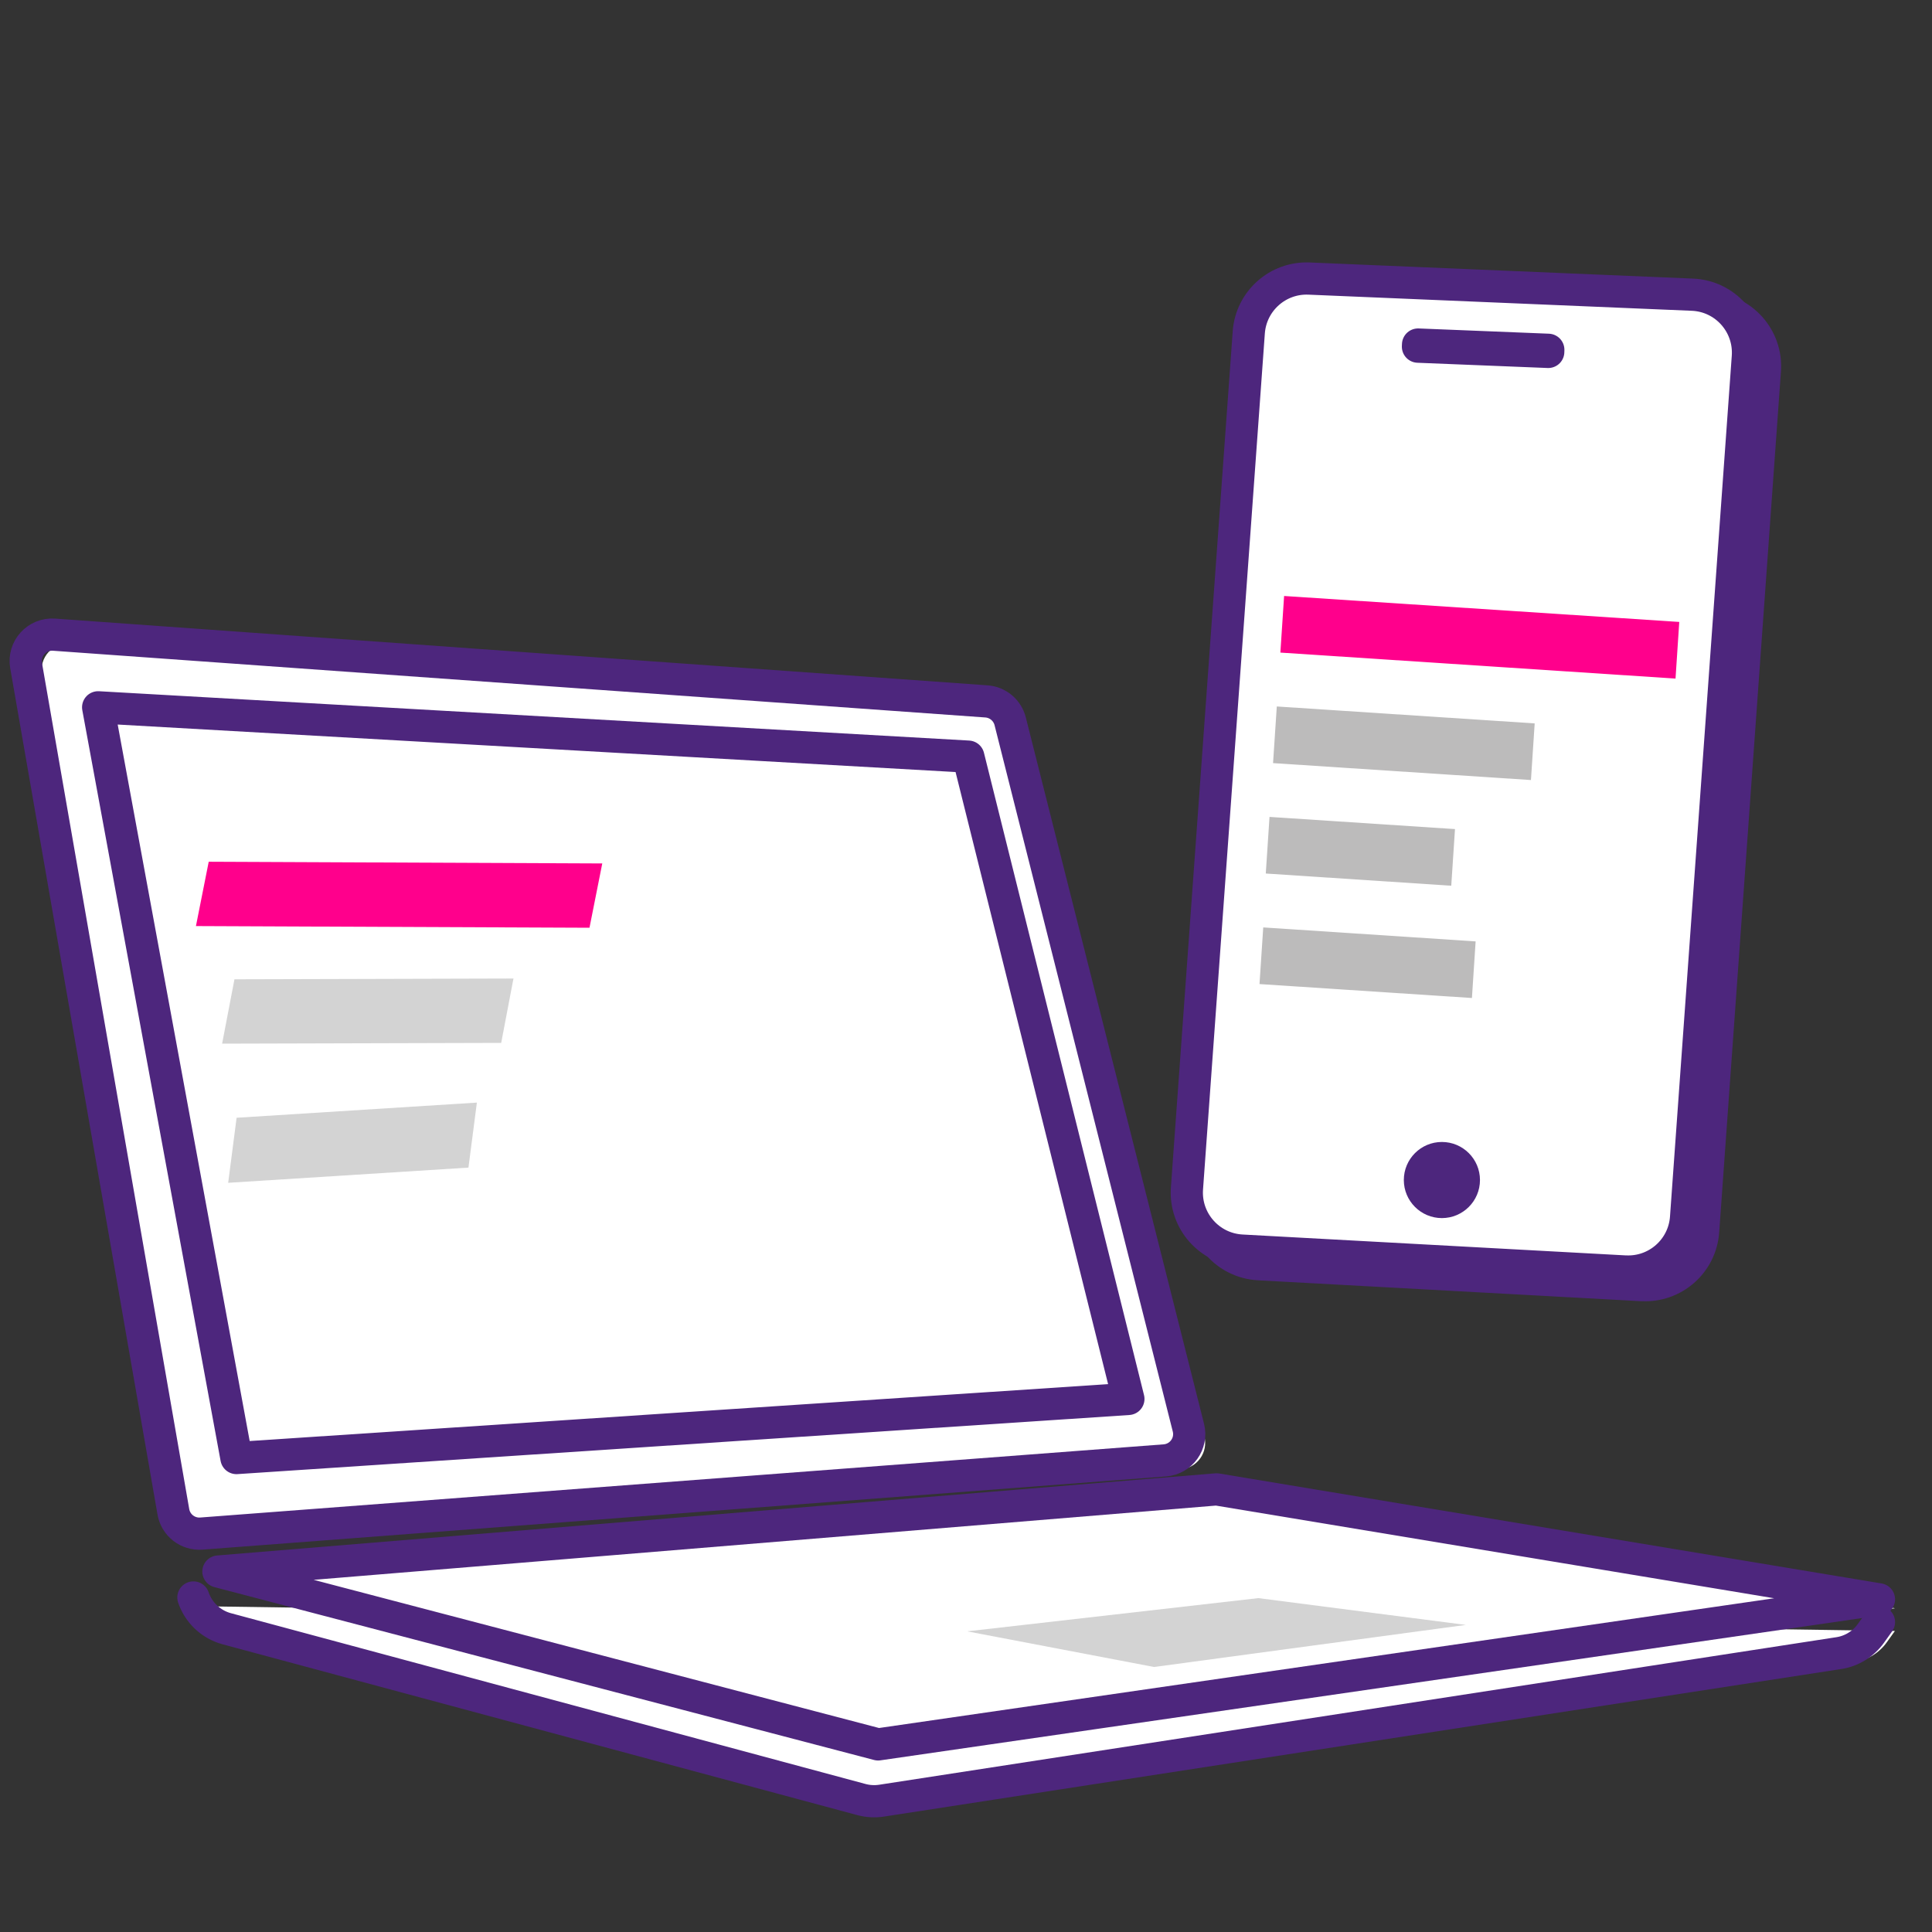
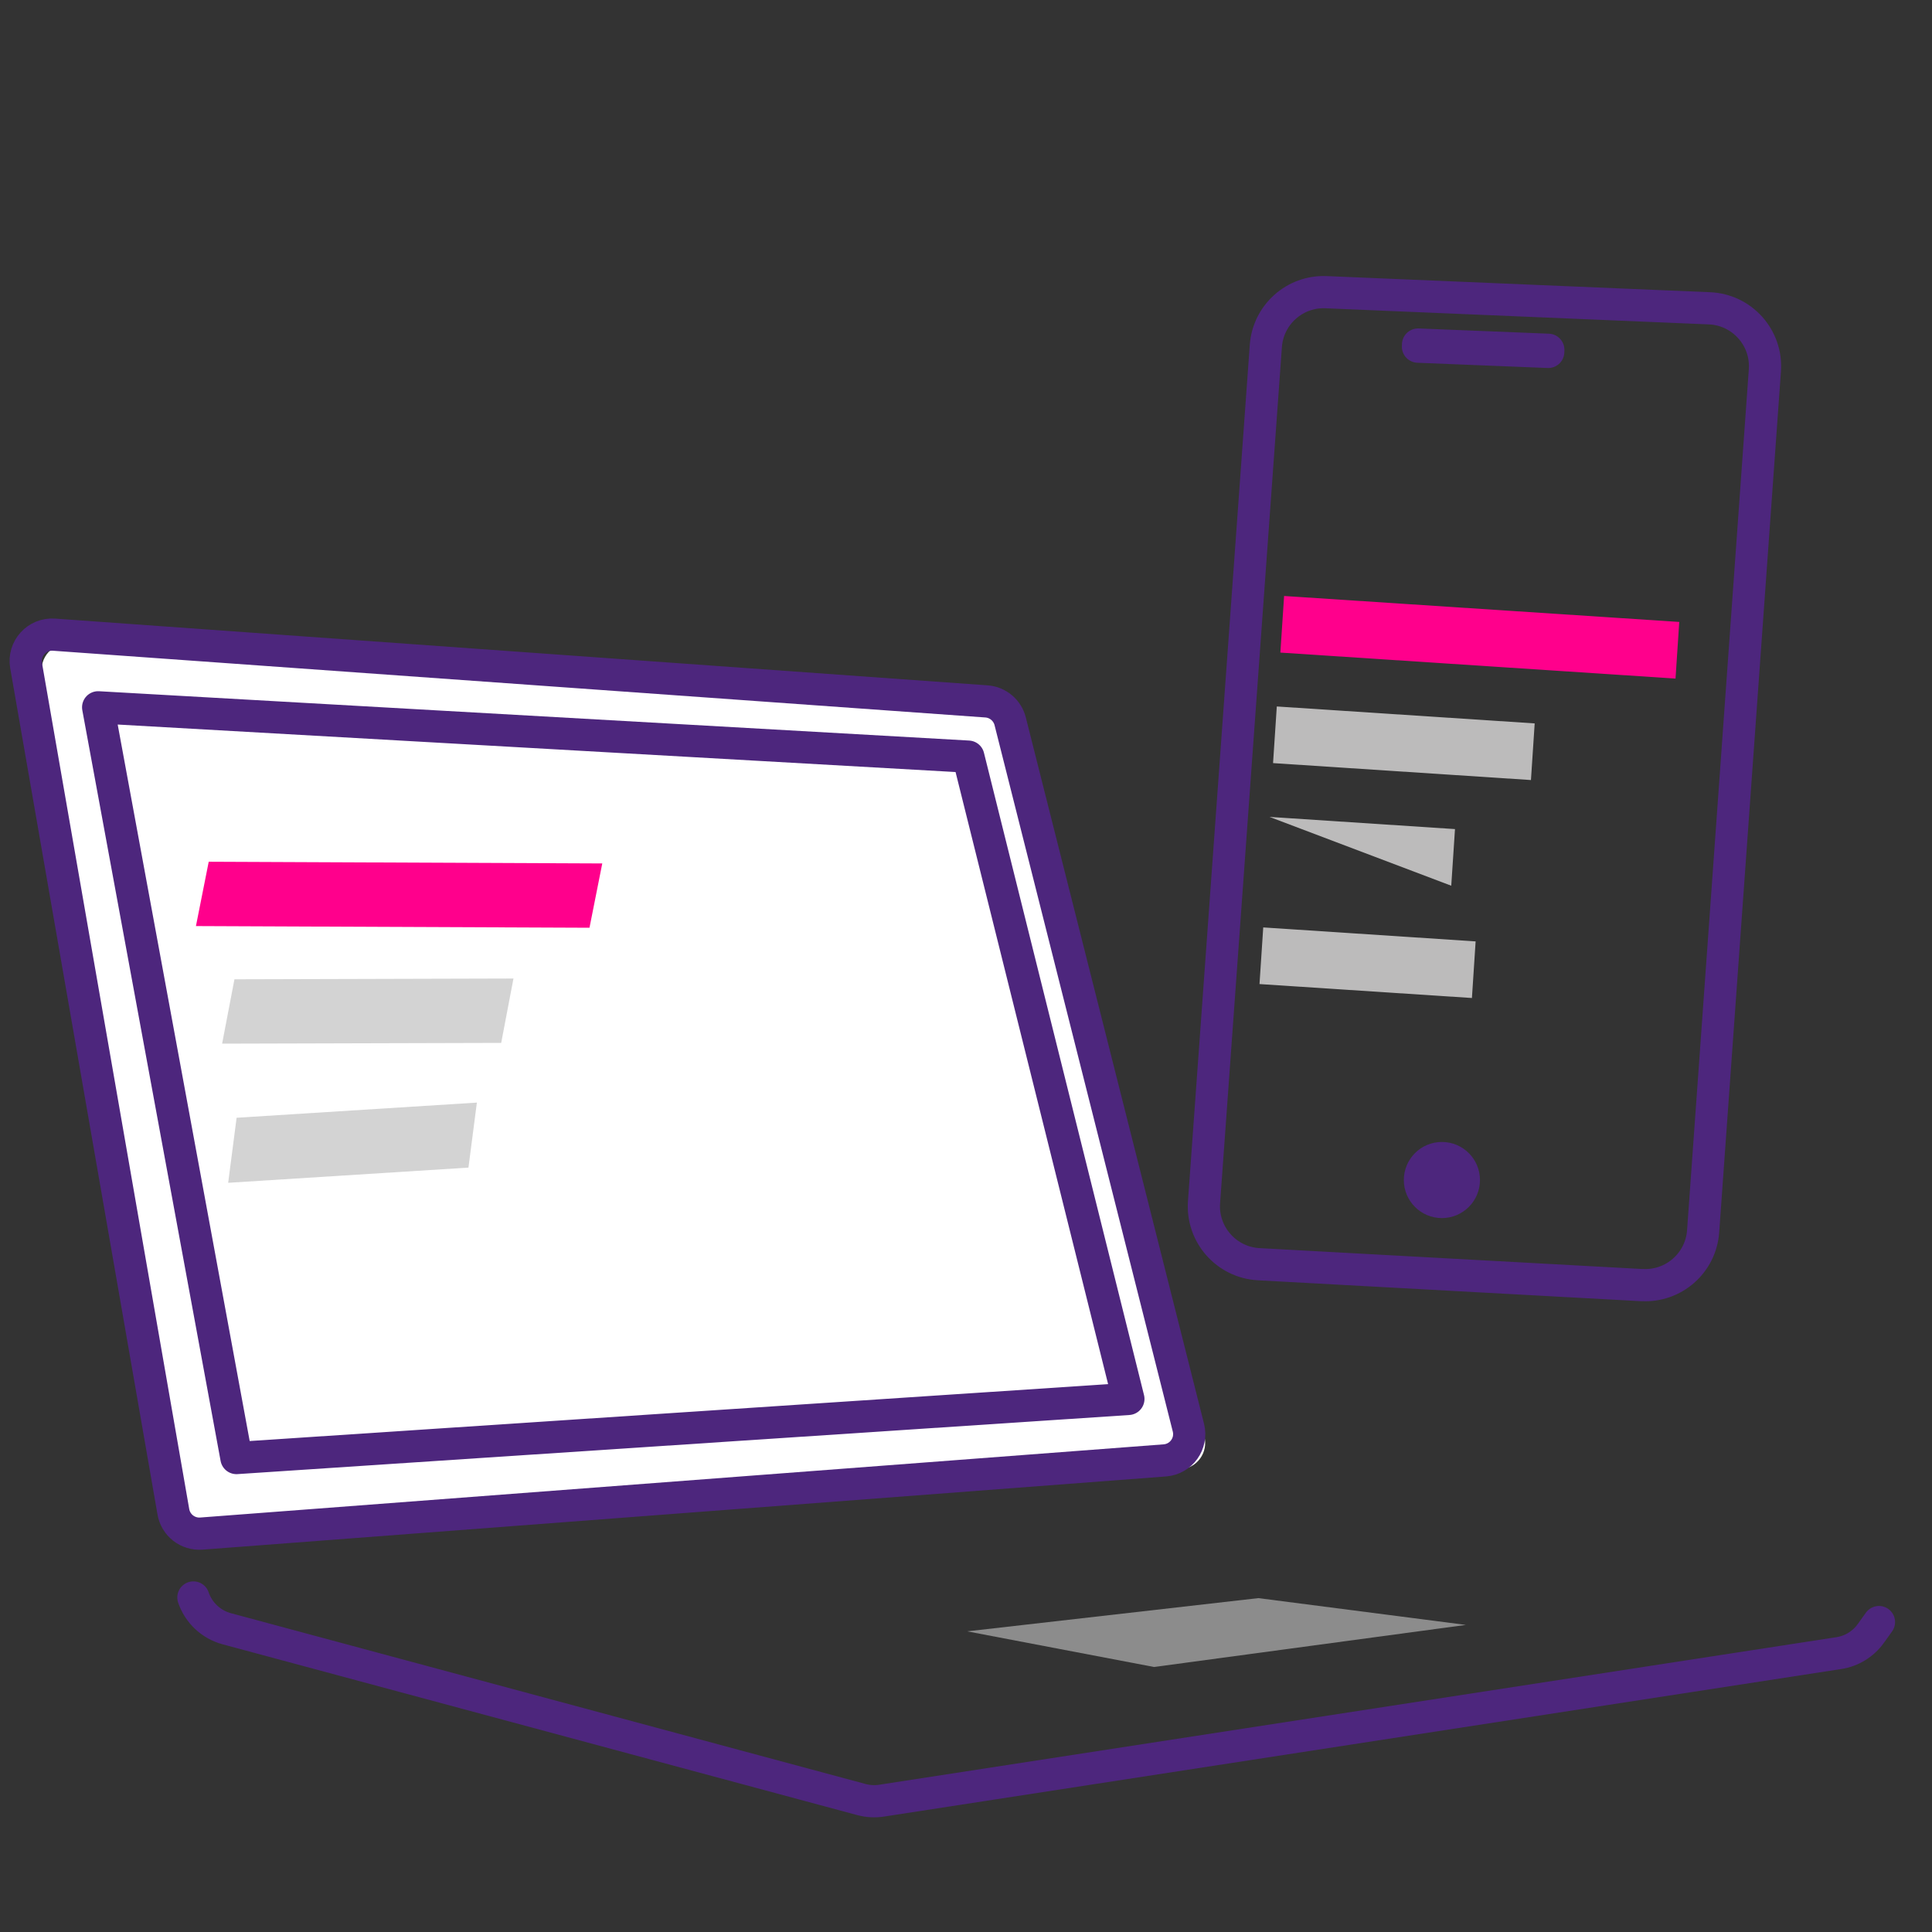
<svg xmlns="http://www.w3.org/2000/svg" width="60" height="60" viewBox="0 0 60 60" fill="none">
  <rect x="0" y="0" width="60" height="60" fill="#333333" stroke="none" />
  <path d="M6.747 47.903L36.67 45.63C37.178 45.591 37.527 45.105 37.403 44.613L31.867 22.675C31.78 22.334 31.485 22.084 31.133 22.059L2.171 19.986C1.64 19.948 1.214 20.419 1.305 20.943L5.879 47.226C5.951 47.642 6.327 47.934 6.747 47.903Z" fill="white" />
-   <path d="M58.848 49.946L38.276 46.53L7.278 49.081L10.581 49.947L6.501 49.887C6.663 50.362 7.052 50.727 7.536 50.858L27.247 56.163C27.45 56.217 27.662 56.229 27.869 56.197L57.6 51.615C58.002 51.553 58.361 51.331 58.597 51.002L58.848 50.651L54.437 50.586L58.848 49.947V49.946Z" fill="white" />
  <path d="M0.81 20.667L5.384 46.95C5.456 47.366 5.832 47.658 6.252 47.627L36.175 45.354C36.682 45.315 37.032 44.829 36.907 44.337L31.372 22.4C31.285 22.058 30.99 21.809 30.637 21.783L1.676 19.71C1.145 19.673 0.719 20.144 0.81 20.667Z" stroke="#4D267D" stroke-linecap="round" stroke-linejoin="round" />
  <path d="M3.048 21.966L7.343 45.281L35.043 43.445L30.072 23.498L3.048 21.966Z" stroke="#4D267D" stroke-linecap="round" stroke-linejoin="round" />
-   <path d="M6.783 48.805L27.271 54.174L58.353 49.669L37.781 46.254L6.783 48.805Z" stroke="#4D267D" stroke-linecap="round" stroke-linejoin="round" />
  <path opacity="0.65" d="M30.036 50.663L35.841 51.77L45.523 50.463L39.08 49.631L30.036 50.663Z" fill="#BCBBBB" />
  <path d="M6.006 49.611C6.168 50.087 6.557 50.451 7.041 50.582L26.753 55.887C26.955 55.941 27.166 55.953 27.373 55.922L57.105 51.339C57.507 51.278 57.865 51.056 58.102 50.726L58.353 50.375" stroke="#4D267D" stroke-linecap="round" stroke-linejoin="round" />
  <path opacity="0.65" d="M15.565 32.388L15.946 30.389L7.281 30.413L6.898 32.412L15.565 32.388Z" fill="#BCBBBB" />
  <path opacity="0.65" d="M14.548 36.261L14.81 34.242L7.348 34.713L7.086 36.733L14.548 36.261Z" fill="#BCBBBB" />
  <path d="M18.307 28.812L18.704 26.815L6.482 26.762L6.085 28.76L18.307 28.812Z" fill="#FF008C" />
  <path d="M50.997 39.911L39.09 39.261C38.085 39.206 37.32 38.337 37.392 37.334L39.312 10.743C39.383 9.773 40.211 9.033 41.184 9.074L53.09 9.575C54.103 9.617 54.882 10.49 54.81 11.502L52.892 38.241C52.821 39.221 51.978 39.963 50.997 39.909V39.911Z" stroke="#4D267D" stroke-linecap="round" stroke-linejoin="round" />
-   <path d="M50.468 39.487L38.56 38.838C37.556 38.782 36.791 37.914 36.862 36.91L38.782 10.32C38.853 9.35 39.681 8.61 40.654 8.651L52.56 9.152C53.574 9.194 54.352 10.066 54.281 11.079L52.362 37.818C52.291 38.797 51.449 39.54 50.468 39.486V39.487Z" fill="white" stroke="#4D267D" stroke-linecap="round" stroke-linejoin="round" />
  <path d="M48.084 10.863L44.039 10.7L44.036 10.766L48.082 10.929L48.084 10.863Z" fill="white" stroke="#4D267D" stroke-linecap="round" stroke-linejoin="round" />
  <path d="M47.661 22.466L39.652 21.94L39.536 23.699L47.545 24.225L47.661 22.466Z" fill="#BCBBBB" />
  <path d="M45.827 29.236L39.231 28.802L39.115 30.561L45.712 30.994L45.827 29.236Z" fill="#BCBBBB" />
-   <path d="M45.186 25.748L39.426 25.37L39.31 27.128L45.07 27.507L45.186 25.748Z" fill="#BCBBBB" />
+   <path d="M45.186 25.748L39.426 25.37L45.07 27.507L45.186 25.748Z" fill="#BCBBBB" />
  <path d="M52.151 19.315L39.879 18.509L39.763 20.267L52.035 21.074L52.151 19.315Z" fill="#FF008C" />
  <path d="M44.779 35.465C44.127 35.465 43.597 35.994 43.597 36.647C43.597 37.299 44.127 37.829 44.779 37.829C45.432 37.829 45.962 37.299 45.962 36.647C45.962 35.994 45.432 35.465 44.779 35.465Z" fill="#4D267D" />
</svg>